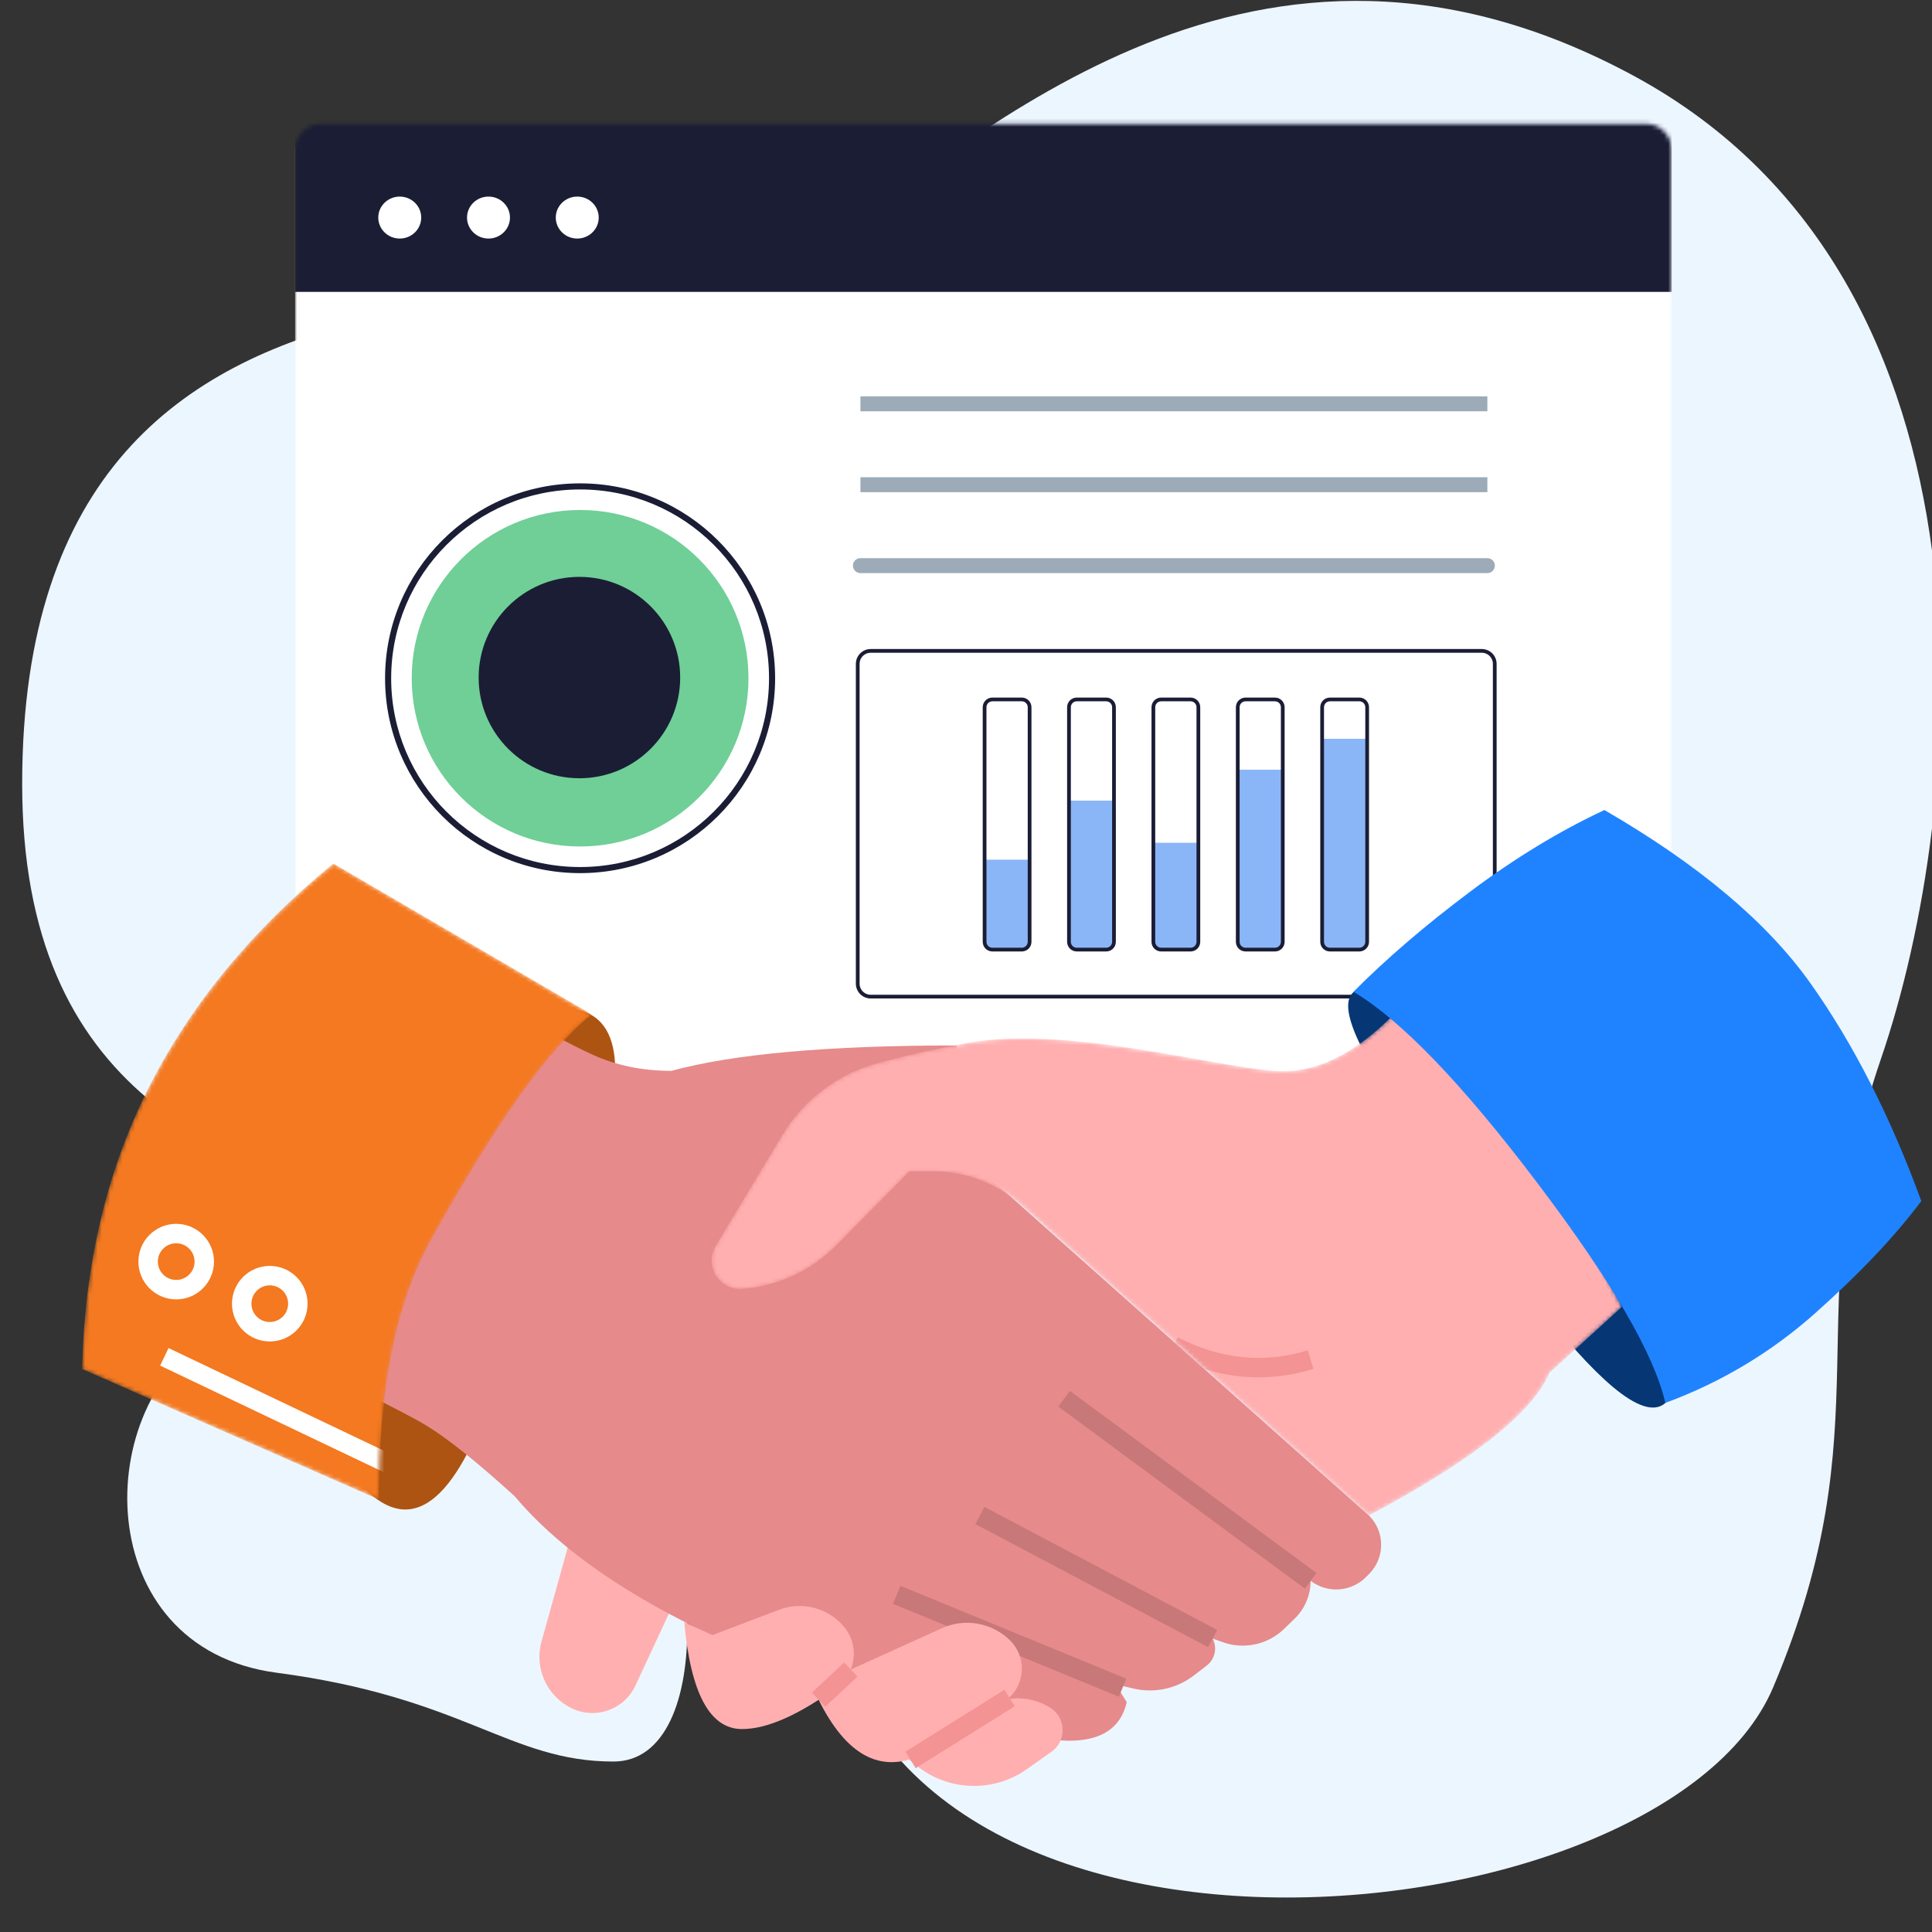
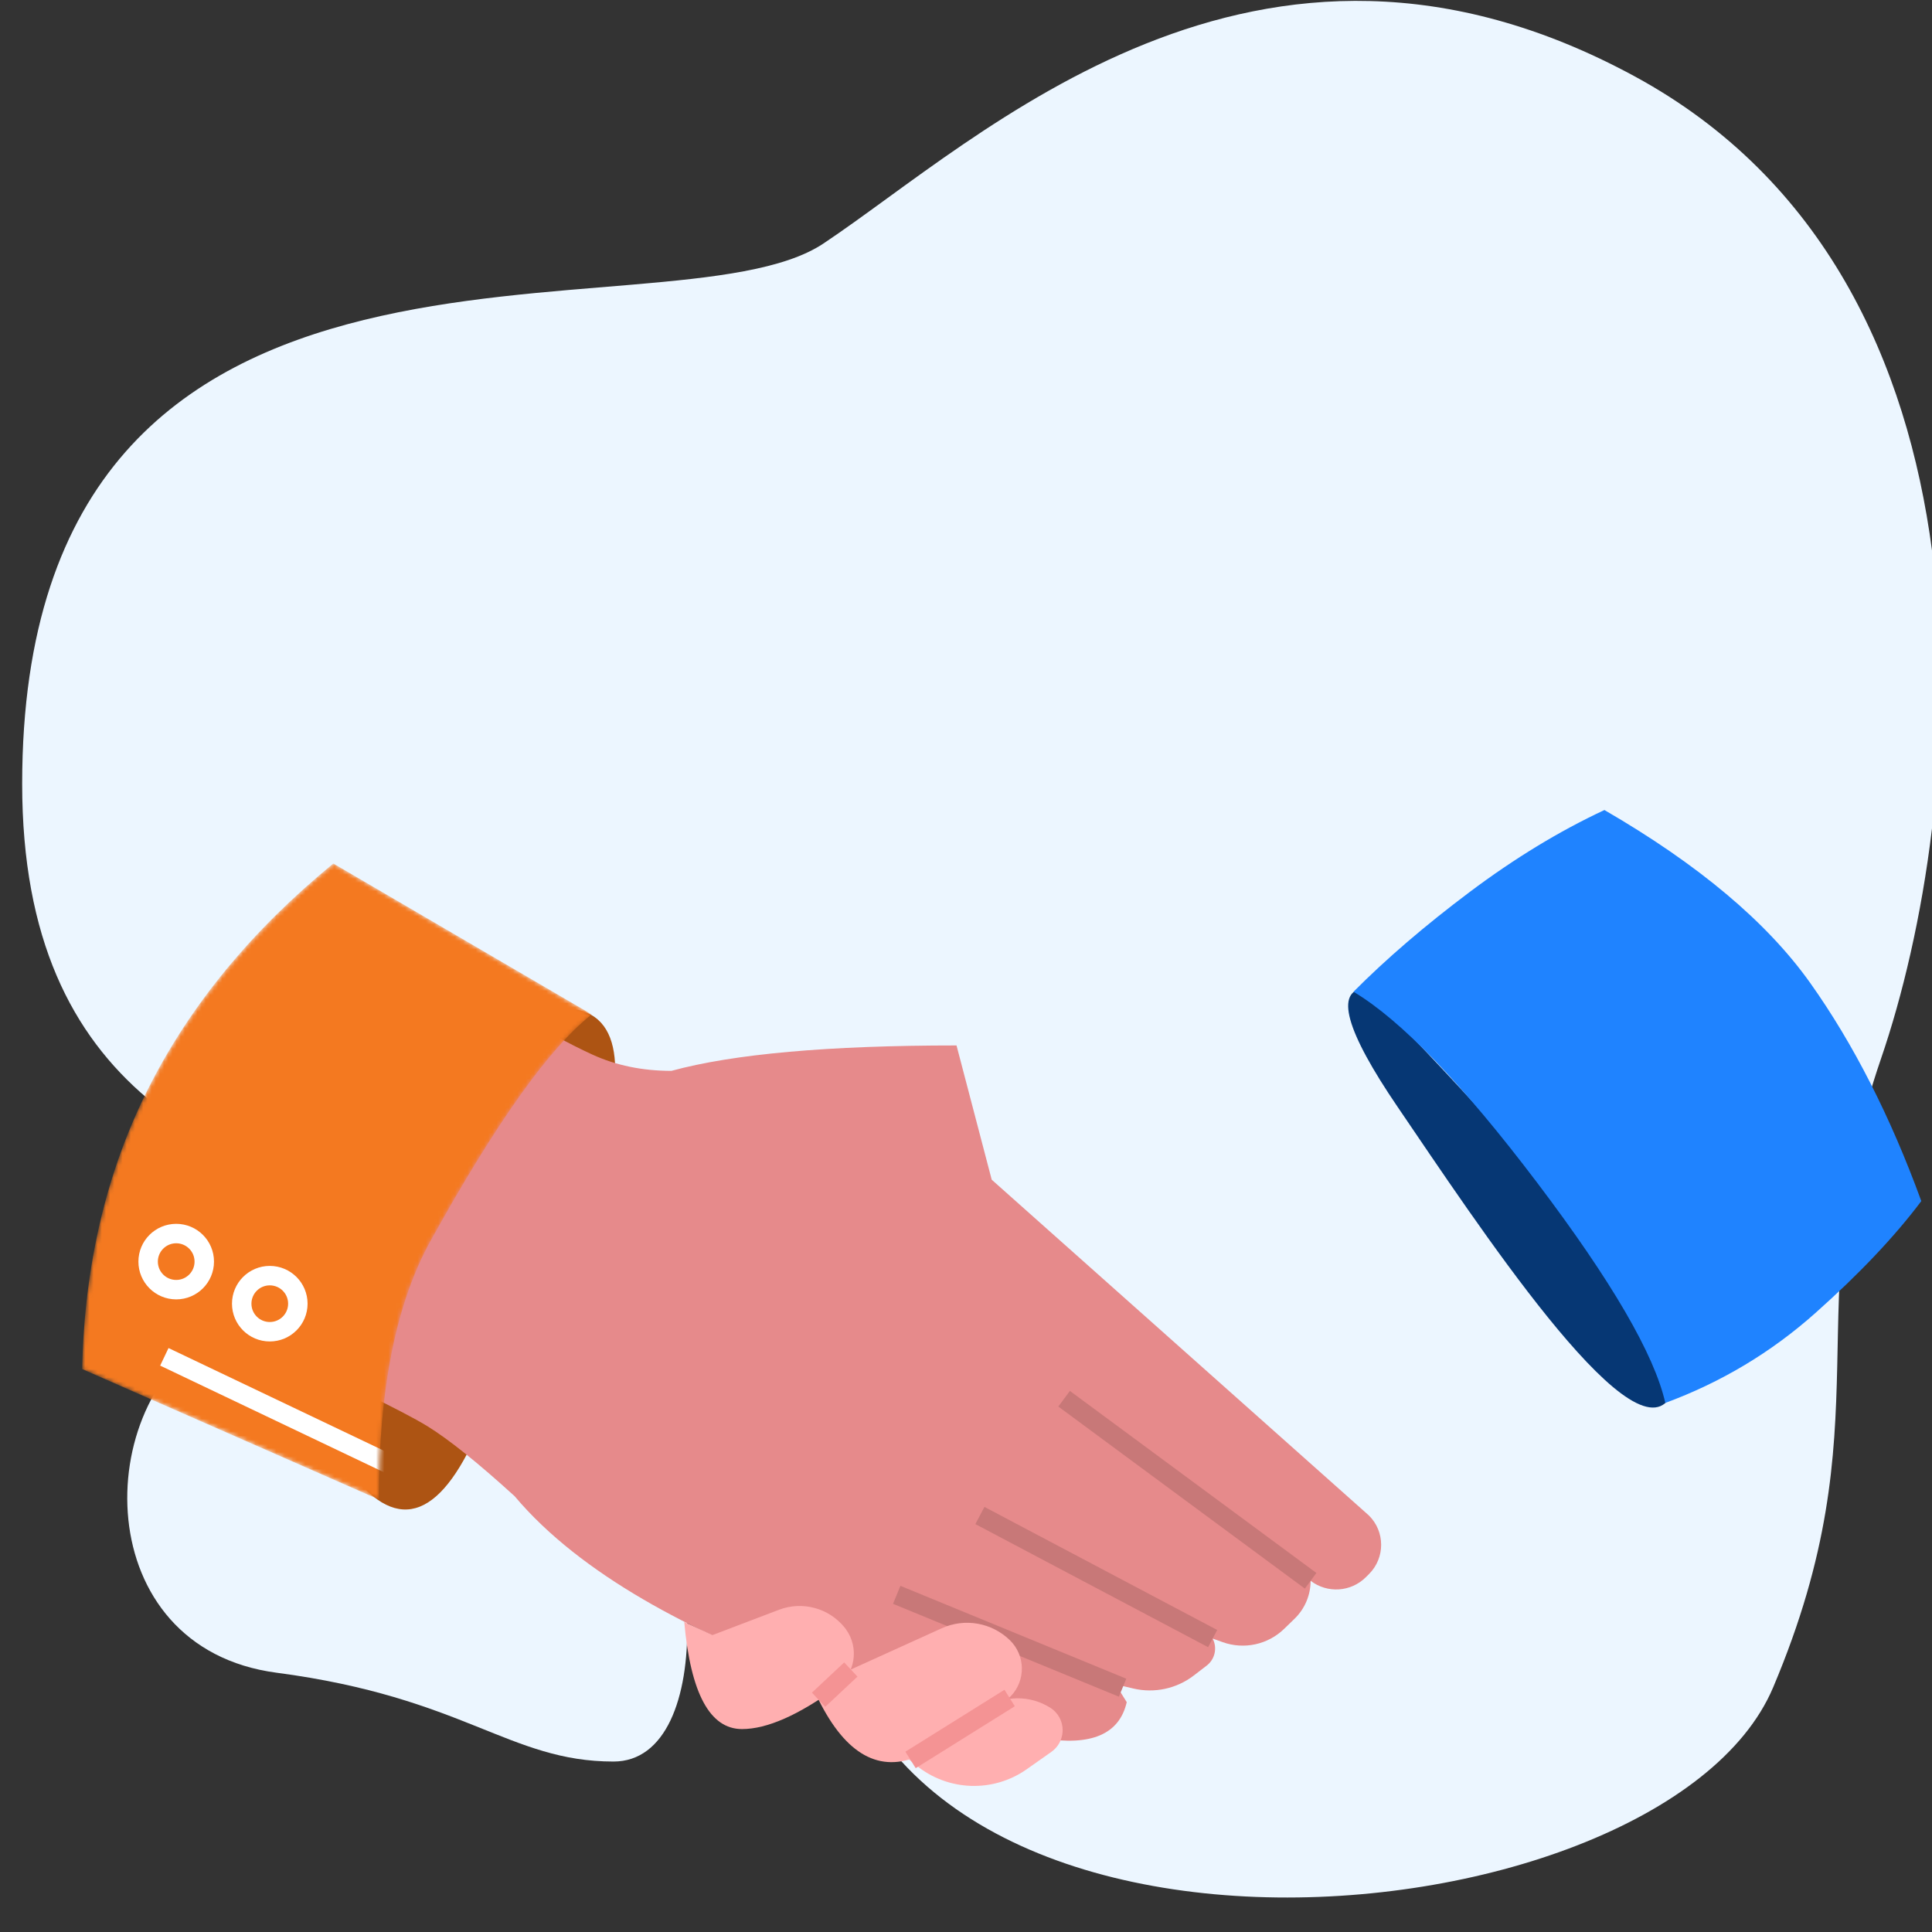
<svg xmlns="http://www.w3.org/2000/svg" width="465" height="465" viewBox="0 0 465 465" fill="none">
  <rect x="0" y="0" width="465" height="465" fill="#333333" stroke="none" />
  <g clip-path="url(#clip0)">
    <path fill-rule="evenodd" clip-rule="evenodd" d="M198.188 58.609C235.911 33.462 302.311 -31.113 393.463 18.389C484.616 67.891 473.371 194.636 452.722 254.82C432.072 315.003 453.932 341.823 426.774 406.11C399.616 470.398 198.188 487.489 198.188 372.714C198.188 257.939 5.336 338.177 5.336 188.667C5.336 39.157 160.466 83.756 198.188 58.609Z" fill="#ECF6FF" />
    <path fill-rule="evenodd" clip-rule="evenodd" d="M147.661 338.552C125.472 314.063 81.495 303.796 51.593 320.699C21.691 337.602 21.305 396.631 66.585 402.599C111.865 408.567 122.557 423.973 147.661 423.973C172.766 423.973 169.851 363.041 147.661 338.552Z" fill="#ECF6FF" />
    <mask id="mask0" mask-type="alpha" maskUnits="userSpaceOnUse" x="71" y="29" width="332" height="244">
-       <path d="M396.101 29.783H77.271C73.82 29.783 71.023 32.58 71.023 36.03V265.761C71.023 269.211 73.82 272.008 77.271 272.008H396.101C399.552 272.008 402.349 269.211 402.349 265.761V36.03C402.349 32.58 399.552 29.783 396.101 29.783Z" fill="white" />
-     </mask>
+       </mask>
    <g mask="url(#mask0)">
      <path d="M396.101 29.783H77.271C73.82 29.783 71.023 32.58 71.023 36.03V265.761C71.023 269.211 73.82 272.008 77.271 272.008H396.101C399.552 272.008 402.349 269.211 402.349 265.761V36.03C402.349 32.58 399.552 29.783 396.101 29.783Z" fill="white" />
      <path d="M356.637 156.658H209.565C207.84 156.658 206.441 158.057 206.441 159.782V236.744C206.441 238.469 207.84 239.868 209.565 239.868H356.637C358.362 239.868 359.761 238.469 359.761 236.744V159.782C359.761 158.057 358.362 156.658 356.637 156.658Z" stroke="#1B1D35" stroke-width="0.9" />
      <path d="M236.975 206.904H247.807V226.678C247.807 227.713 246.968 228.552 245.933 228.552H238.849C237.814 228.552 236.975 227.713 236.975 226.678V206.904ZM257.285 192.697H268.118V226.678C268.118 227.713 267.279 228.552 266.243 228.552H259.16C258.125 228.552 257.285 227.713 257.285 226.678V192.697ZM277.596 202.845H288.428V226.678C288.428 227.713 287.589 228.552 286.554 228.552H279.47C278.435 228.552 277.596 227.713 277.596 226.678V202.845ZM297.906 185.256H308.738V226.678C308.738 227.713 307.899 228.552 306.864 228.552H299.78C298.745 228.552 297.906 227.713 297.906 226.678V185.256ZM318.216 177.814H329.049V226.678C329.049 227.713 328.21 228.552 327.175 228.552H320.091C319.056 228.552 318.216 227.713 318.216 226.678V177.814Z" fill="#8AB6F7" />
      <path d="M245.933 168.344H238.849C237.814 168.344 236.975 169.183 236.975 170.218V226.678C236.975 227.713 237.814 228.552 238.849 228.552H245.933C246.968 228.552 247.807 227.713 247.807 226.678V170.218C247.807 169.183 246.968 168.344 245.933 168.344Z" stroke="#1B1D35" stroke-width="0.9" />
      <path d="M266.243 168.344H259.159C258.124 168.344 257.285 169.183 257.285 170.218V226.678C257.285 227.713 258.124 228.552 259.159 228.552H266.243C267.278 228.552 268.117 227.713 268.117 226.678V170.218C268.117 169.183 267.278 168.344 266.243 168.344Z" stroke="#1B1D35" stroke-width="0.9" />
      <path d="M286.554 168.344H279.47C278.435 168.344 277.596 169.183 277.596 170.218V226.678C277.596 227.713 278.435 228.552 279.47 228.552H286.554C287.589 228.552 288.428 227.713 288.428 226.678V170.218C288.428 169.183 287.589 168.344 286.554 168.344Z" stroke="#1B1D35" stroke-width="0.9" />
      <path d="M306.864 168.344H299.78C298.745 168.344 297.906 169.183 297.906 170.218V226.678C297.906 227.713 298.745 228.552 299.78 228.552H306.864C307.899 228.552 308.738 227.713 308.738 226.678V170.218C308.738 169.183 307.899 168.344 306.864 168.344Z" stroke="#1B1D35" stroke-width="0.9" />
      <path d="M327.174 168.344H320.09C319.055 168.344 318.216 169.183 318.216 170.218V226.678C318.216 227.713 319.055 228.552 320.09 228.552H327.174C328.209 228.552 329.049 227.713 329.049 226.678V170.218C329.049 169.183 328.209 168.344 327.174 168.344Z" stroke="#1B1D35" stroke-width="0.9" />
      <path d="M139.619 209.413C114.099 209.413 93.412 188.742 93.412 163.242C93.412 137.742 114.099 117.07 139.619 117.07C165.138 117.07 185.825 137.742 185.825 163.242C185.796 188.73 165.126 209.384 139.619 209.413Z" fill="white" />
      <path fill-rule="evenodd" clip-rule="evenodd" d="M139.619 117.804C164.733 117.804 185.092 138.147 185.092 163.242C185.092 188.338 164.733 208.681 139.619 208.681C114.504 208.681 94.146 188.338 94.146 163.242C94.174 138.159 114.516 117.832 139.619 117.804ZM139.619 116.338C113.695 116.338 92.679 137.338 92.679 163.242C92.679 189.147 113.695 210.147 139.619 210.147C165.543 210.147 186.559 189.147 186.559 163.242C186.559 137.338 165.543 116.338 139.619 116.338Z" fill="#1B1D35" />
      <path d="M139.619 203.738C162.001 203.738 180.146 185.607 180.146 163.242C180.146 140.877 162.001 122.746 139.619 122.746C117.236 122.746 99.092 140.877 99.092 163.242C99.092 185.607 117.236 203.738 139.619 203.738Z" fill="#6FCF97" />
      <path d="M139.455 187.313C152.85 187.313 163.708 176.463 163.708 163.078C163.708 149.693 152.85 138.842 139.455 138.842C126.06 138.842 115.201 149.693 115.201 163.078C115.201 176.463 126.06 187.313 139.455 187.313Z" fill="#1B1D35" />
      <path d="M207.091 136.137H357.984M207.091 97.188H357.984H207.091ZM207.091 116.662H357.984H207.091Z" stroke="#9CABB7" stroke-width="3.6" stroke-linecap="round" />
      <path d="M402.349 26.898H71.023V70.251H402.349V26.898Z" fill="#1B1D35" />
      <path d="M96.212 57.415C99.066 57.415 101.38 55.154 101.38 52.366C101.38 49.577 99.066 47.316 96.212 47.316C93.358 47.316 91.044 49.577 91.044 52.366C91.044 55.154 93.358 57.415 96.212 57.415Z" fill="white" />
      <path d="M117.573 57.415C120.428 57.415 122.742 55.154 122.742 52.366C122.742 49.577 120.428 47.316 117.573 47.316C114.719 47.316 112.405 49.577 112.405 52.366C112.405 55.154 114.719 57.415 117.573 57.415Z" fill="white" />
      <path d="M138.935 57.415C141.789 57.415 144.103 55.154 144.103 52.366C144.103 49.577 141.789 47.316 138.935 47.316C136.08 47.316 133.767 49.577 133.767 52.366C133.767 55.154 136.08 57.415 138.935 57.415Z" fill="white" />
    </g>
    <path fill-rule="evenodd" clip-rule="evenodd" d="M328.535 237.791C321.191 238.413 323.823 247.976 336.429 266.482C355.339 294.24 392.226 350.376 401.731 336.651C408.068 327.501 383.669 294.548 328.535 237.791Z" fill="#063774" />
-     <path fill-rule="evenodd" clip-rule="evenodd" d="M137.947 367.771L130.337 395.083C128.545 401.512 131.629 408.3 137.651 411.179C143.342 413.9 150.16 411.493 152.881 405.802C152.899 405.766 152.916 405.73 152.933 405.694L163.612 382.743L137.947 367.771Z" fill="#FFAFB0" />
    <path fill-rule="evenodd" clip-rule="evenodd" d="M79.926 347.771C91.835 367.813 102.698 368.47 112.514 349.74C127.238 321.645 162.992 252.971 141.226 243.739C119.46 234.506 90.054 297.437 87.51 331.563C85.815 354.313 83.287 359.716 79.926 347.771Z" fill="#AD5413" />
    <path fill-rule="evenodd" clip-rule="evenodd" d="M125.082 244.164C130.972 247.952 136.783 251.161 142.514 253.792C148.246 256.423 154.607 257.739 161.597 257.739C176.531 253.661 199.405 251.622 230.219 251.622L238.689 283.934L329.477 364.755L329.508 364.786C333.388 368.662 333.39 374.951 329.513 378.83C329.511 378.832 329.51 378.834 329.508 378.836L328.746 379.597C325.158 383.182 319.47 383.555 315.445 380.469C315.445 383.915 314.048 387.214 311.572 389.612L309.061 392.046C305.15 395.833 299.43 397.074 294.302 395.247L291.866 394.379C293.03 396.606 292.425 399.347 290.433 400.878L287.33 403.263C283.186 406.447 277.83 407.596 272.745 406.392L268.515 405.391L271.187 409.684C269.405 417.425 262.598 420.321 250.765 418.373C233.016 415.452 155.918 398.23 123.861 360.106C115.005 352.046 108.005 346.43 102.863 343.259C99.927 341.45 94.208 338.472 85.706 334.328C91.416 314.091 97.135 298.582 102.863 287.801C108.591 277.02 115.997 262.474 125.082 244.164Z" fill="#E68A8B" />
    <mask id="mask1" mask-type="alpha" maskUnits="userSpaceOnUse" x="171" y="244" width="220" height="121">
-       <path d="M335.447 244.164C326.465 253.269 317.614 257.822 308.894 257.822C295.814 257.822 257.523 246.499 233.009 250.993C224.648 252.526 217.28 254.184 210.907 255.966C201.443 258.614 193.35 264.78 188.285 273.202L172.257 299.855C170.304 303.102 171.353 307.317 174.6 309.269C175.824 310.005 177.246 310.341 178.67 310.229C187.233 309.56 195.269 305.829 201.307 299.72L218.898 281.922H224.716C232.397 281.922 239.81 284.749 245.542 289.863L329.477 364.755C354.421 351.497 368.895 340.062 372.9 330.447L390.348 314.558C381.739 296.854 374.379 284.084 368.267 276.248C362.155 268.411 351.215 257.717 335.447 244.164Z" fill="white" />
-     </mask>
+       </mask>
    <g mask="url(#mask1)">
      <path d="M335.447 244.164C326.465 253.269 317.614 257.822 308.894 257.822C295.814 257.822 257.523 246.499 233.009 250.993C224.648 252.526 217.28 254.184 210.907 255.966C201.443 258.614 193.35 264.78 188.285 273.202L172.257 299.855C170.304 303.102 171.353 307.317 174.6 309.269C175.824 310.005 177.246 310.341 178.67 310.229C187.233 309.56 195.269 305.829 201.307 299.72L218.898 281.922H224.716C232.397 281.922 239.81 284.749 245.542 289.863L329.477 364.755C354.421 351.497 368.895 340.062 372.9 330.447L390.348 314.558C381.739 296.854 374.379 284.084 368.267 276.248C362.155 268.411 351.215 257.717 335.447 244.164Z" fill="#FFAFB0" />
      <path d="M282.407 323.963C293.361 329.547 304.373 330.638 315.445 327.235" stroke="#F49394" stroke-width="4.68" />
    </g>
    <path d="M215.825 383.848L270.188 406.2M256.114 336.652L315.446 380.469L256.114 336.652ZM235.849 364.755L291.866 394.379L235.849 364.755Z" stroke="#C87878" stroke-width="4.68" />
    <path fill-rule="evenodd" clip-rule="evenodd" d="M218.678 423.383L220.459 424.844C228.12 431.127 239.031 431.525 247.129 425.817L253.055 421.641C255.936 419.61 256.626 415.627 254.595 412.746C254.116 412.067 253.51 411.488 252.809 411.041C247.933 407.932 241.68 408 236.873 411.215L218.678 423.383Z" fill="#FFAFB0" />
    <path fill-rule="evenodd" clip-rule="evenodd" d="M197.016 409.095C203.609 422.346 211.73 426.832 221.377 422.554C228.444 419.421 235.504 414.875 242.557 408.916C246.59 405.51 247.097 399.48 243.691 395.447C243.493 395.213 243.285 394.989 243.066 394.776C238.714 390.527 232.201 389.384 226.663 391.896L204.782 401.822L197.016 409.095Z" fill="#FFAFB0" />
    <path fill-rule="evenodd" clip-rule="evenodd" d="M164.684 390.371C166.23 407.562 170.864 416.157 178.586 416.157C184.594 416.157 192.191 412.813 201.378 406.125C205.857 402.864 206.845 396.588 203.584 392.109C203.487 391.975 203.386 391.845 203.283 391.716C199.499 387.024 193.125 385.299 187.491 387.442L171.489 393.532L164.684 390.371Z" fill="#FFAFB0" />
    <mask id="mask2" mask-type="alpha" maskUnits="userSpaceOnUse" x="19" y="207" width="124" height="154">
      <path d="M80.221 207.832L142.425 244.165C132.301 252.059 119.36 270.24 103.602 298.707C95.344 313.627 91.193 334.354 91.149 360.887L19.773 329.51C20.29 304.604 25.58 282.126 35.64 262.077C45.701 242.028 60.561 223.946 80.221 207.832Z" fill="white" />
    </mask>
    <g mask="url(#mask2)">
      <path d="M80.221 207.832L142.425 244.165C132.301 252.059 119.36 270.24 103.602 298.707C95.344 313.627 91.193 334.354 91.149 360.887L19.773 329.51C20.29 304.604 25.58 282.126 35.64 262.077C45.701 242.028 60.561 223.946 80.221 207.832Z" fill="#F47920" />
      <path d="M39.553 326.566C39.553 326.566 57.603 335.171 93.704 352.38" stroke="white" stroke-width="4.68" />
    </g>
    <path fill-rule="evenodd" clip-rule="evenodd" d="M325.763 238.699C337.19 245.51 351.902 260.798 369.899 284.565C387.895 308.331 398.199 326.03 400.812 337.661C414.273 332.692 426.311 325.481 436.926 316.025C447.541 306.57 456.041 297.589 462.426 289.08C454.998 268.716 446.086 251.215 435.688 236.578C425.289 221.94 408.78 208.068 386.158 194.961C375.318 200.024 364.517 206.593 353.753 214.67C342.989 222.747 333.659 230.757 325.763 238.699Z" fill="#1F83FF" />
    <path d="M42.41 310.4C46.141 310.4 49.166 307.377 49.166 303.648C49.166 299.919 46.141 296.896 42.41 296.896C38.678 296.896 35.653 299.919 35.653 303.648C35.653 307.377 38.678 310.4 42.41 310.4Z" stroke="white" stroke-width="4.68" />
    <path d="M64.931 320.526C68.662 320.526 71.687 317.504 71.687 313.775C71.687 310.046 68.662 307.023 64.931 307.023C61.2 307.023 58.175 310.046 58.175 313.775C58.175 317.504 61.2 320.526 64.931 320.526Z" stroke="white" stroke-width="4.68" />
    <path d="M197.016 409.096L204.782 401.822M219.154 423.585L243.006 408.681L219.154 423.585Z" stroke="#F49394" stroke-width="4.68" />
  </g>
  <defs>
    <clipPath id="clip0">
      <rect width="465" height="465" fill="white" />
    </clipPath>
  </defs>
</svg>